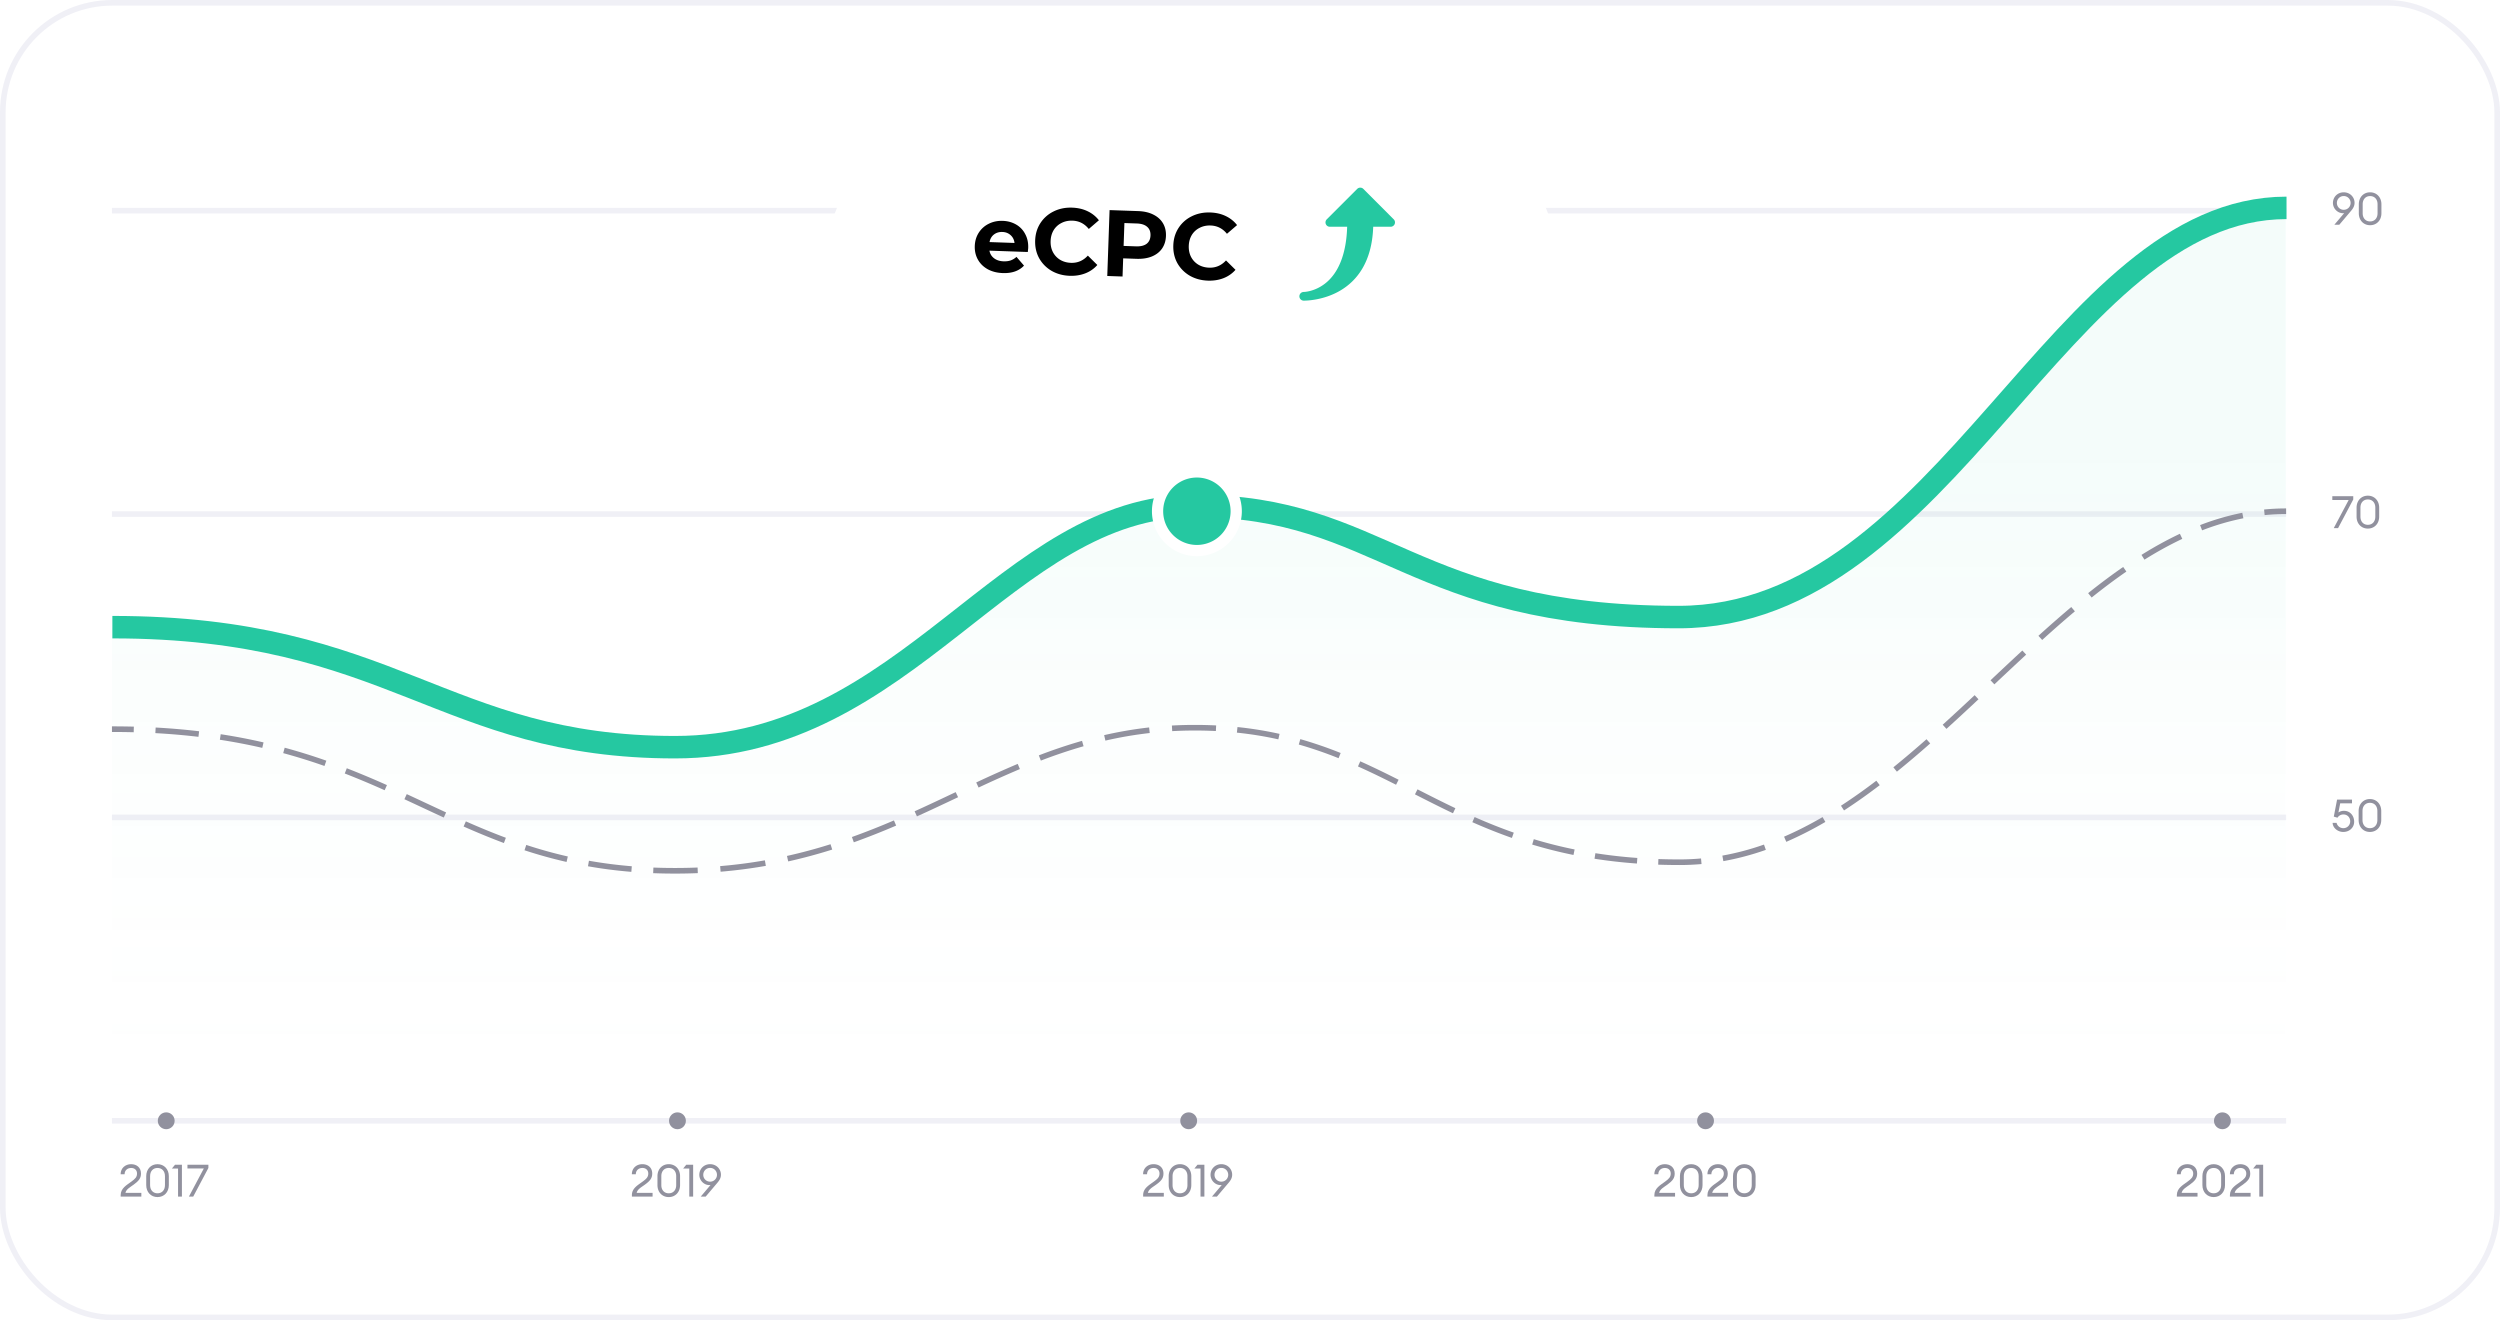
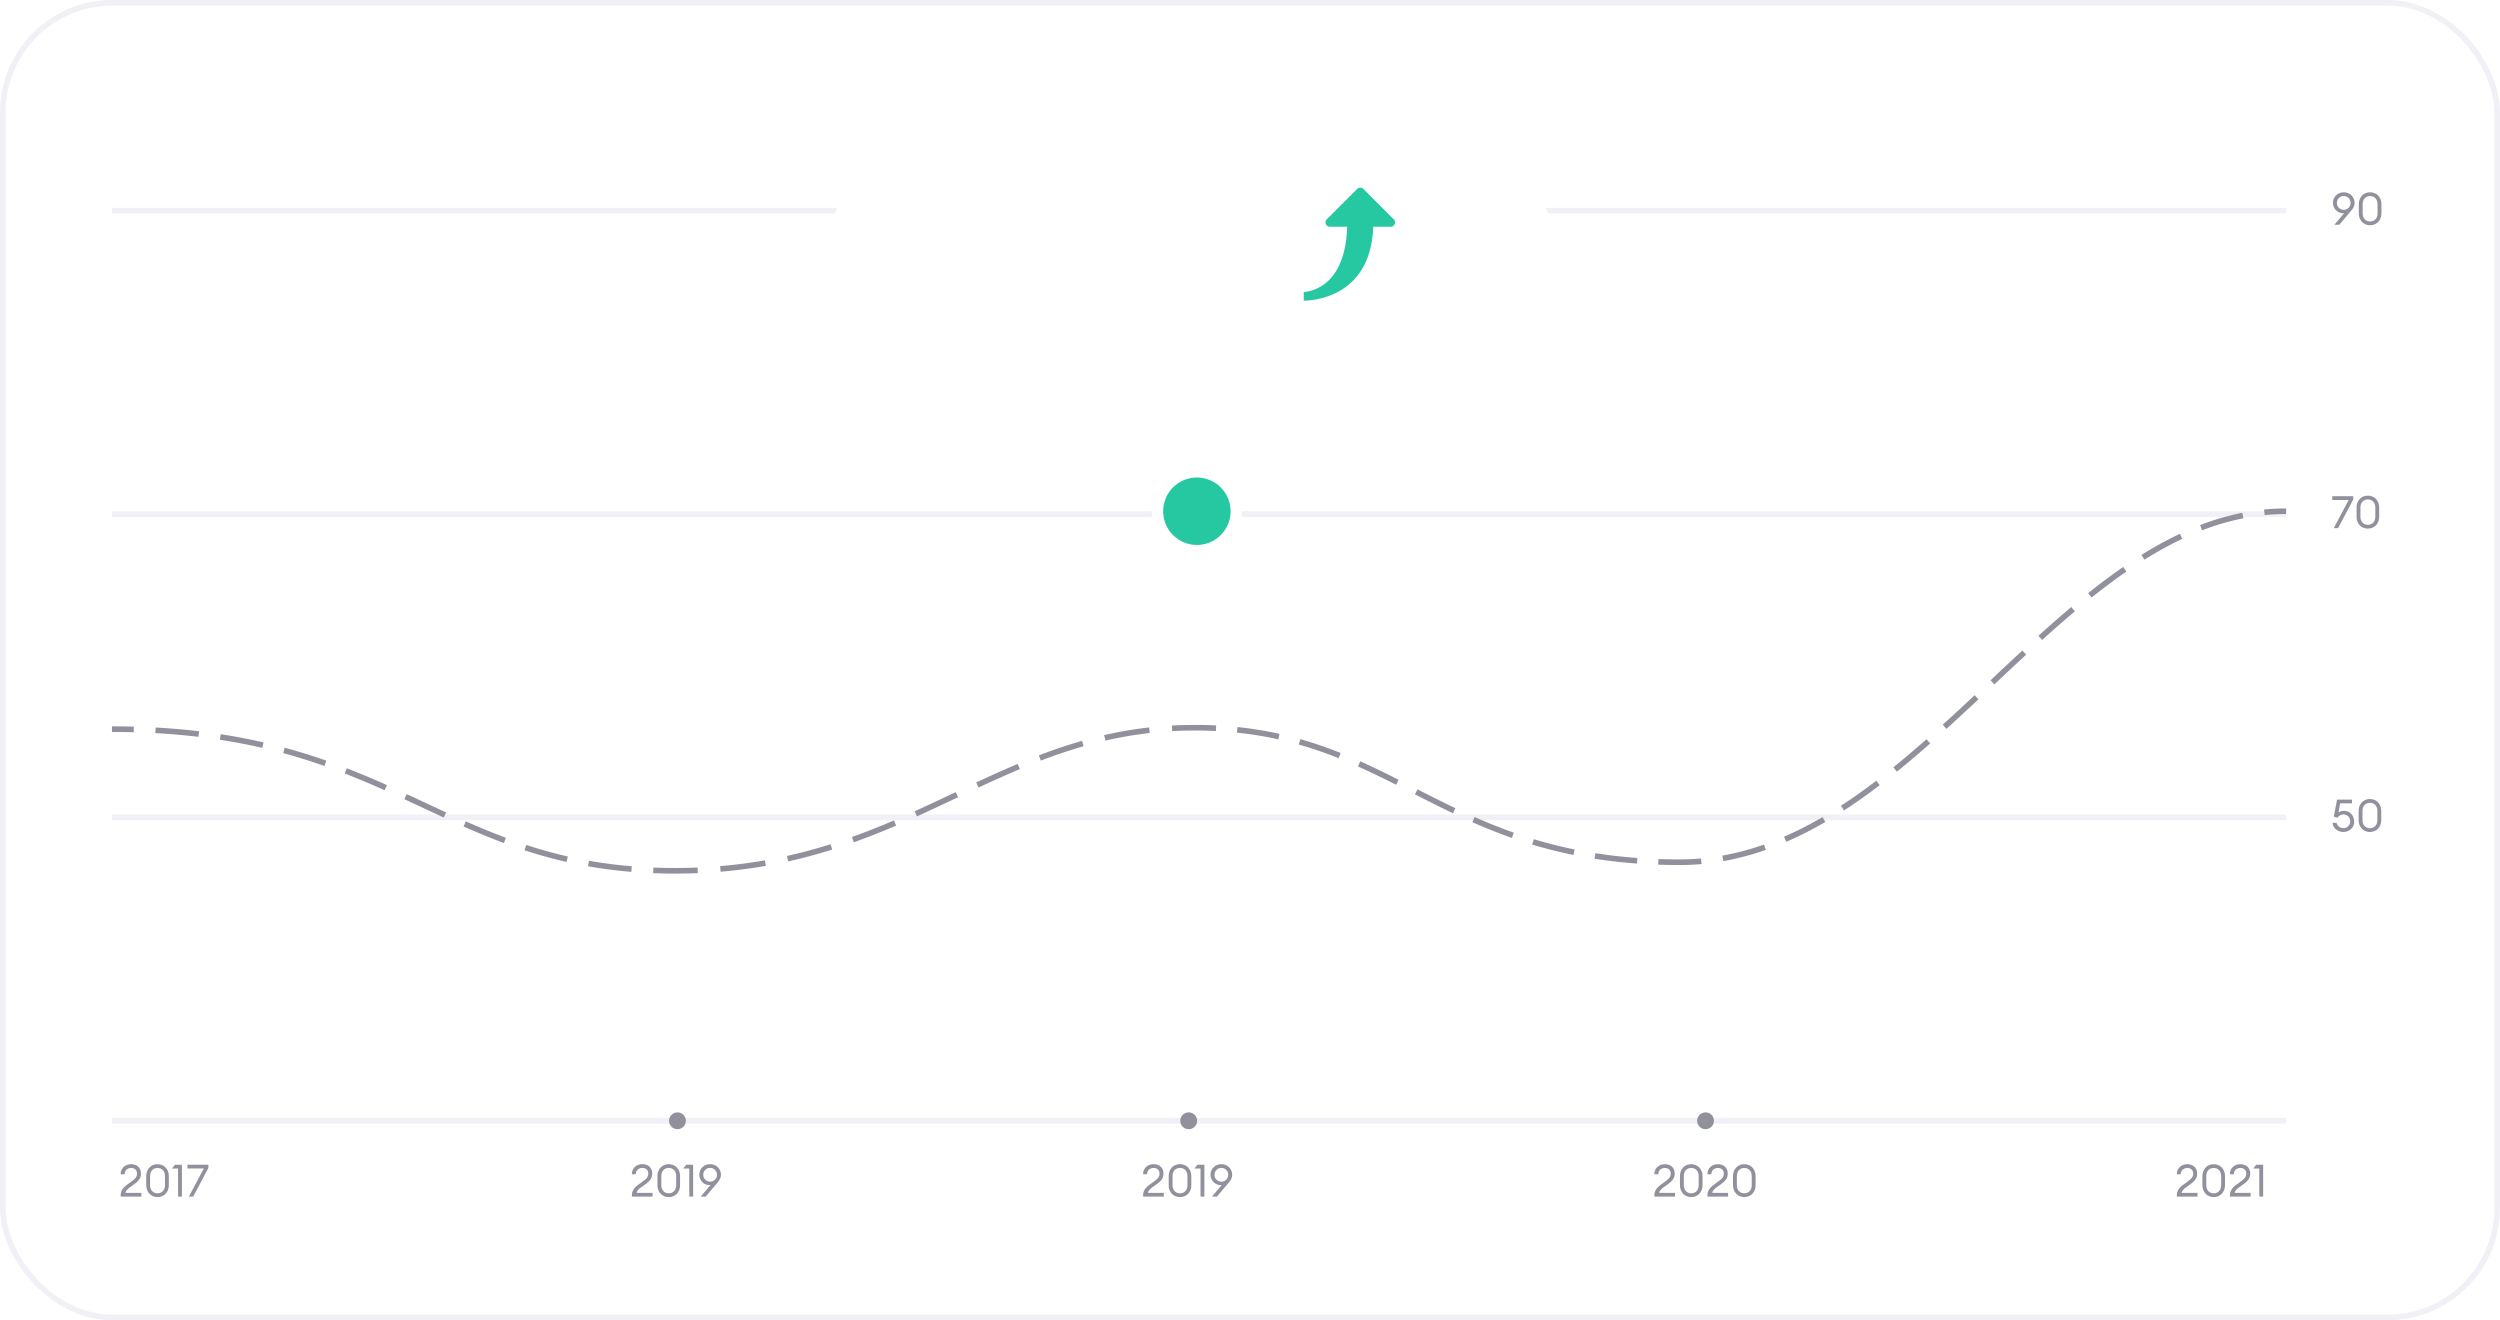
<svg xmlns="http://www.w3.org/2000/svg" width="445" height="235" viewBox="0 0 445 235" fill="none">
  <rect x=".5" y=".5" width="444" height="234" rx="19.5" fill="#fff" />
  <path d="M415.512 40.007h.88l2.08-2.456c.352-.416.64-.848.64-1.448 0-1.032-.824-1.872-1.928-1.872s-1.92.84-1.92 1.896c0 .984.824 1.824 1.776 1.824.08 0 .152 0 .224-.016l-1.752 2.072zm.456-3.888c0-.672.52-1.224 1.216-1.224s1.224.552 1.224 1.224c0 .672-.528 1.224-1.224 1.224a1.207 1.207 0 01-1.216-1.224zm7.925 1.832v-1.584c0-1.256-.848-2.136-2.016-2.136-1.168 0-2.008.88-2.008 2.136v1.584c0 1.264.84 2.136 2.008 2.136 1.168 0 2.016-.872 2.016-2.136zm-3.336 0v-1.584c0-.92.552-1.464 1.32-1.464.776 0 1.328.544 1.328 1.464v1.584c0 .92-.552 1.464-1.328 1.464-.768 0-1.32-.544-1.32-1.464zm-4.381 56.056l2.704-5.104v-.576h-3.728v.672h2.912l-2.656 5.008h.768zm7.318-2.056v-1.584c0-1.256-.848-2.136-2.016-2.136-1.168 0-2.008.88-2.008 2.136v1.584c0 1.264.84 2.136 2.008 2.136 1.168 0 2.016-.872 2.016-2.136zm-3.336 0v-1.584c0-.92.552-1.464 1.32-1.464.776 0 1.328.544 1.328 1.464v1.584c0 .92-.552 1.464-1.328 1.464-.768 0-1.32-.544-1.32-1.464zm-4.95 54.52c.024.872.88 1.616 1.904 1.616 1.104 0 1.928-.8 1.928-1.8 0-1.12-.744-1.96-1.808-1.96-.424 0-.768.128-.992.296l.312-1.624h2.104v-.672H416l-.584 3.032.656.192a1.222 1.222 0 011.072-.576c.704 0 1.192.544 1.192 1.224 0 .672-.52 1.216-1.224 1.216-.6 0-1.072-.408-1.2-.944h-.704zm8.653-.52v-1.584c0-1.256-.848-2.136-2.016-2.136-1.168 0-2.008.88-2.008 2.136v1.584c0 1.264.84 2.136 2.008 2.136 1.168 0 2.016-.872 2.016-2.136zm-3.336 0v-1.584c0-.92.552-1.464 1.32-1.464.776 0 1.328.544 1.328 1.464v1.584c0 .92-.552 1.464-1.328 1.464-.768 0-1.32-.544-1.32-1.464z" fill="#91919E" />
  <path stroke="#F0F0F6" d="M19.928 37.5h387m-387 54h387m-387 54h387m-387 54h387" />
-   <path d="M120.133 132.613c-41.499 0-48.877-20.925-100.205-20.925V198H406.86V36c-40.33 0-59.788 73.425-107.899 73.425-48.111 0-50.673-19.801-86.327-19.801-35.653 0-51.002 42.989-92.5 42.989z" fill="url(#paint0_linear_1447_17)" />
-   <path d="M20.002 111.634c50 0 58.67 21.366 100.143 21.366 41.474 0 58.991-42.947 92.445-42.947 33.454 0 38.527 19.783 86.219 19.783 47.692 0 67.887-72.835 108.192-72.835" stroke="#25C8A1" stroke-width="4" />
  <path d="M19.928 130.291c1.319 0 2.608.017 3.87.05l.026-1c-1.27-.033-2.569-.05-3.896-.05v1zm7.724.206c2.683.148 5.235.371 7.672.66l.117-.993a123.598 123.598 0 00-7.734-.665l-.055.998zm11.483 1.179c2.65.408 5.159.895 7.55 1.446l.225-.974a104.576 104.576 0 00-7.623-1.46l-.152.988zm11.276 2.38a104.45 104.45 0 017.345 2.288l.332-.944a105.761 105.761 0 00-7.415-2.309l-.262.965zm10.956 3.625a156.12 156.12 0 017.101 2.98l.408-.913a157.178 157.178 0 00-7.146-2.999l-.363.932zm10.615 4.579c2.35 1.086 4.69 2.194 7.008 3.262l.418-.908c-2.332-1.075-4.63-2.163-7.006-3.262l-.42.908zm10.537 4.857a130.706 130.706 0 007.176 2.944l.35-.936a130.844 130.844 0 01-7.122-2.922l-.404.914zm10.843 4.231a83.356 83.356 0 007.486 2.079l.222-.975a82.215 82.215 0 01-7.396-2.055l-.312.951zm11.297 2.849c2.445.433 5.009.77 7.72.993l.082-.997a82.117 82.117 0 01-7.628-.981l-.174.985zm11.605 1.228a98.31 98.31 0 003.887.075v-1c-1.316 0-2.597-.025-3.847-.074l-.04.999zm3.887.075c1.382 0 2.735-.028 4.061-.082l-.041-.999a99.617 99.617 0 01-4.02.081v1zm8.116-.335a90.317 90.317 0 008.054-1.041l-.172-.985a89.125 89.125 0 01-7.966 1.03l.084.996zm12.033-1.832a94.225 94.225 0 007.835-2.108l-.301-.954a93.145 93.145 0 01-7.752 2.086l.218.976zm11.679-3.403a132.332 132.332 0 007.536-2.976l-.394-.92a131.2 131.2 0 01-7.479 2.955l.337.941zm11.237-4.61c2.482-1.124 4.913-2.276 7.325-3.417l-.428-.904c-2.413 1.142-4.837 2.29-7.31 3.41l.413.911zm10.974-5.136a210.975 210.975 0 017.352-3.291l-.388-.922a212.293 212.293 0 00-7.387 3.307l.423.906zm11.08-4.794a91.116 91.116 0 017.607-2.559l-.275-.962a92.238 92.238 0 00-7.69 2.587l.358.934zm11.491-3.561a70.639 70.639 0 017.894-1.35l-.112-.994c-2.779.314-5.438.78-8.005 1.37l.223.974zm11.89-1.686a73.208 73.208 0 014.017-.11v-1c-1.387 0-2.743.038-4.072.112l.055.998zm4.017-.11c1.288 0 2.54.032 3.758.092l.05-.999a77.146 77.146 0 00-3.808-.093v1zm7.499.378c2.604.27 5.052.677 7.379 1.195l.217-.976a65.725 65.725 0 00-7.492-1.214l-.104.995zm11.016 2.116a72.085 72.085 0 017.083 2.434l.372-.928a73.015 73.015 0 00-7.182-2.468l-.273.962zm10.536 3.901c2.299 1.028 4.54 2.128 6.782 3.259l.451-.893c-2.248-1.133-4.505-2.241-6.824-3.279l-.409.913zm10.144 4.967c2.212 1.127 4.452 2.264 6.768 3.368l.43-.903c-2.303-1.097-4.532-2.229-6.744-3.356l-.454.891zm10.214 4.953a97.52 97.52 0 007.042 2.805l.332-.943a96.261 96.261 0 01-6.97-2.777l-.404.915zm10.652 3.985c2.321.7 4.763 1.326 7.355 1.852l.199-.98a80.228 80.228 0 01-7.265-1.83l-.289.958zm11.096 2.524c2.386.373 4.895.663 7.549.854l.072-.997a90.357 90.357 0 01-7.466-.845l-.155.988zm11.335 1.055c1.235.042 2.499.064 3.795.064v-1c-1.285 0-2.538-.021-3.76-.064l-.035 1zm3.795.064a44.08 44.08 0 003.917-.174l-.089-.996c-1.26.112-2.536.17-3.828.17v1zm7.801-.693a48.395 48.395 0 007.564-2.006l-.332-.943a47.343 47.343 0 01-7.407 1.964l.175.985zm11.204-3.436a65.78 65.78 0 006.957-3.542l-.503-.864a64.942 64.942 0 01-6.851 3.489l.397.917zm10.276-5.588a102.75 102.75 0 006.356-4.497l-.606-.795a102.198 102.198 0 01-6.294 4.454l.544.838zm9.413-6.901a182.43 182.43 0 005.929-5.027l-.662-.75a181.768 181.768 0 01-5.896 4.999l.629.778zm8.822-7.617a484.855 484.855 0 005.699-5.27l-.684-.73a488.22 488.22 0 01-5.687 5.259l.672.741zm8.526-7.924a909.016 909.016 0 015.659-5.291l-.678-.734a890.965 890.965 0 00-5.666 5.296l.685.729zm8.514-7.903a217.827 217.827 0 015.819-5.098l-.645-.765a220.738 220.738 0 00-5.845 5.122l.671.741zm8.804-7.552c2.042-1.634 4.1-3.183 6.18-4.621l-.568-.823a112.009 112.009 0 00-6.237 4.663l.625.781zm9.398-6.74a65.246 65.246 0 016.735-3.707l-.427-.904a66.322 66.322 0 00-6.838 3.762l.53.848zm10.261-5.22a44.334 44.334 0 017.347-2.149l-.194-.98a45.266 45.266 0 00-7.512 2.196l.359.933zm11.132-2.712a38.6 38.6 0 013.822-.19v-1a39.73 39.73 0 00-3.921.195l.099.995z" fill="#91919E" />
  <path d="M220.046 91a7 7 0 11-14 .001 7 7 0 0114 0z" fill="#25C8A1" stroke="#fff" stroke-width="2" />
  <g filter="url(#filter0_dd_1447_17)">
    <path d="M147.484 44c0-13.255 10.746-24 24-24h81.977c13.255 0 24 10.745 24 24s-10.745 24-24 24h-32.865l-8.123 7-8.124-7h-32.865c-13.254 0-24-10.745-24-24z" fill="#fff" />
    <path d="M220.596 67.5h-.185l-.141.121-7.797 6.72-7.797-6.72-.141-.12h-33.051c-12.978 0-23.5-10.522-23.5-23.5 0-12.98 10.522-23.5 23.5-23.5h81.977c12.979 0 23.5 10.52 23.5 23.5 0 12.978-10.521 23.5-23.5 23.5h-32.865z" stroke="url(#paint1_linear_1447_17)" />
  </g>
  <path fill="#fff" d="M173.506 31.851h77.9v23.211h-77.9z" />
-   <path d="M183.021 44.153c-.001.033-.026.267-.075.702l-6.828-.24c.104.564.379 1.015.826 1.355.447.34 1.012.522 1.694.546.47.016.886-.036 1.249-.158a3.126 3.126 0 001.047-.634l1.339 1.557c-.884.941-2.142 1.384-3.775 1.327-1.018-.036-1.911-.263-2.681-.681-.768-.43-1.353-1.004-1.753-1.722-.401-.719-.585-1.525-.554-2.419.031-.882.266-1.668.704-2.357A4.402 4.402 0 01176 39.83c.752-.377 1.581-.549 2.487-.517.884.03 1.677.248 2.379.653a4.095 4.095 0 011.621 1.701c.389.718.567 1.547.534 2.485zm-4.586-2.862c-.593-.02-1.096.13-1.511.45-.414.322-.676.771-.786 1.349l4.446.155c-.07-.572-.3-1.033-.691-1.383-.39-.36-.877-.55-1.458-.57zm11.97 7.801c-1.197-.042-2.273-.337-3.228-.885a5.976 5.976 0 01-2.206-2.241c-.516-.947-.753-2-.712-3.162.04-1.162.351-2.191.931-3.088a5.813 5.813 0 012.357-2.082c.991-.49 2.091-.715 3.299-.673 1.018.036 1.929.247 2.733.633a5.51 5.51 0 012.026 1.614l-1.801 1.548c-.762-.944-1.73-1.437-2.905-1.478-.727-.025-1.381.114-1.963.418a3.398 3.398 0 00-1.388 1.277c-.333.559-.513 1.2-.538 1.927-.025.726.108 1.38.402 1.96a3.513 3.513 0 001.295 1.387c.559.333 1.202.512 1.929.538 1.175.04 2.175-.388 3.002-1.288l1.688 1.67a5.435 5.435 0 01-2.135 1.485c-.84.329-1.769.475-2.786.44zm12.184-11.518c1.04.036 1.935.24 2.683.614.76.373 1.335.885 1.727 1.536.391.651.572 1.413.541 2.284-.03.86-.263 1.607-.7 2.24-.436.622-1.046 1.093-1.83 1.412-.772.309-1.678.445-2.718.409l-2.366-.083-.113 3.233-2.718-.095.411-11.728 5.083.178zm-.371 6.278c.817.028 1.443-.123 1.881-.455.437-.342.667-.837.69-1.485.023-.66-.172-1.17-.585-1.53-.412-.373-1.027-.573-1.843-.602l-2.215-.078-.142 4.072 2.214.078zm12.778 6.1c-1.197-.042-2.273-.337-3.228-.884a5.983 5.983 0 01-2.206-2.242c-.515-.946-.753-2-.712-3.162.041-1.162.351-2.19.931-3.087a5.819 5.819 0 012.357-2.082c.992-.491 2.091-.715 3.299-.673 1.018.035 1.929.246 2.733.632.815.387 1.49.925 2.026 1.615l-1.801 1.547c-.762-.944-1.73-1.436-2.904-1.477-.727-.026-1.382.114-1.963.418a3.395 3.395 0 00-1.389 1.276c-.333.559-.512 1.201-.538 1.928-.025.725.109 1.379.402 1.96a3.513 3.513 0 001.295 1.387c.56.333 1.203.512 1.93.537 1.174.041 2.175-.388 3.001-1.287l1.689 1.67a5.443 5.443 0 01-2.135 1.485c-.84.328-1.769.475-2.787.44z" fill="#000" />
-   <path d="M232.065 51.968c.019 0 1.884-.017 3.78-1.483 2.456-1.897 3.813-5.387 3.949-10.122h-3.082a.773.773 0 01-.546-1.321l5.416-5.416a.772.772 0 011.093 0l5.408 5.416a.774.774 0 01-.547 1.32h-3.105c-.424 12.778-11.126 13.154-12.367 13.154a.773.773 0 01.001-1.547z" fill="#25C8A1" />
-   <circle cx="29.587" cy="199.5" r="1.5" fill="#91919E" />
+   <path d="M232.065 51.968c.019 0 1.884-.017 3.78-1.483 2.456-1.897 3.813-5.387 3.949-10.122h-3.082a.773.773 0 01-.546-1.321l5.416-5.416a.772.772 0 011.093 0l5.408 5.416a.774.774 0 01-.547 1.32h-3.105c-.424 12.778-11.126 13.154-12.367 13.154z" fill="#25C8A1" />
  <path d="M25.16 212.336h-2.833c.136-.656.8-.984 1.456-1.464.928-.672 1.312-1.152 1.312-1.984 0-1.104-.808-1.664-1.752-1.664-1.048 0-1.872.704-1.872 1.792h.704c.008-.736.552-1.12 1.176-1.12.616 0 1.04.392 1.04.984 0 .664-.352.96-1.008 1.448-.84.624-1.904 1.184-1.904 2.4V213h3.68v-.664zm4.892-1.392v-1.584c0-1.256-.848-2.136-2.016-2.136-1.168 0-2.008.88-2.008 2.136v1.584c0 1.264.84 2.136 2.008 2.136 1.168 0 2.016-.872 2.016-2.136zm-3.336 0v-1.584c0-.92.552-1.464 1.32-1.464.776 0 1.328.544 1.328 1.464v1.584c0 .92-.552 1.464-1.328 1.464-.768 0-1.32-.544-1.32-1.464zM31.693 213h.688v-5.68h-1.224l-.56.68h1.096v5zm2.697 0l2.704-5.104v-.576h-3.728v.672h2.912L33.622 213h.768z" fill="#91919E" />
  <circle cx="120.587" cy="199.5" r="1.5" fill="#91919E" />
  <path d="M116.159 212.336h-2.832c.136-.656.8-.984 1.456-1.464.928-.672 1.312-1.152 1.312-1.984 0-1.104-.808-1.664-1.752-1.664-1.048 0-1.872.704-1.872 1.792h.704c.008-.736.552-1.12 1.176-1.12.616 0 1.04.392 1.04.984 0 .664-.352.96-1.008 1.448-.84.624-1.904 1.184-1.904 2.4V213h3.68v-.664zm4.893-1.392v-1.584c0-1.256-.848-2.136-2.016-2.136-1.168 0-2.008.88-2.008 2.136v1.584c0 1.264.84 2.136 2.008 2.136 1.168 0 2.016-.872 2.016-2.136zm-3.336 0v-1.584c0-.92.552-1.464 1.32-1.464.776 0 1.328.544 1.328 1.464v1.584c0 .92-.552 1.464-1.328 1.464-.768 0-1.32-.544-1.32-1.464zm4.977 2.056h.688v-5.68h-1.224l-.56.68h1.096v5zm2.033 0h.88l2.08-2.456c.352-.416.64-.848.64-1.448 0-1.032-.824-1.872-1.928-1.872s-1.92.84-1.92 1.896c0 .984.824 1.824 1.776 1.824.08 0 .152 0 .224-.016L124.726 213zm.456-3.888c0-.672.52-1.224 1.216-1.224s1.224.552 1.224 1.224c0 .672-.528 1.224-1.224 1.224a1.207 1.207 0 01-1.216-1.224z" fill="#91919E" />
  <circle cx="211.587" cy="199.5" r="1.5" fill="#91919E" />
  <path d="M207.159 212.336h-2.832c.136-.656.8-.984 1.456-1.464.928-.672 1.312-1.152 1.312-1.984 0-1.104-.808-1.664-1.752-1.664-1.048 0-1.872.704-1.872 1.792h.704c.008-.736.552-1.12 1.176-1.12.616 0 1.04.392 1.04.984 0 .664-.352.96-1.008 1.448-.84.624-1.904 1.184-1.904 2.4V213h3.68v-.664zm4.893-1.392v-1.584c0-1.256-.848-2.136-2.016-2.136-1.168 0-2.008.88-2.008 2.136v1.584c0 1.264.84 2.136 2.008 2.136 1.168 0 2.016-.872 2.016-2.136zm-3.336 0v-1.584c0-.92.552-1.464 1.32-1.464.776 0 1.328.544 1.328 1.464v1.584c0 .92-.552 1.464-1.328 1.464-.768 0-1.32-.544-1.32-1.464zm4.977 2.056h.688v-5.68h-1.224l-.56.68h1.096v5zm2.033 0h.88l2.08-2.456c.352-.416.64-.848.64-1.448 0-1.032-.824-1.872-1.928-1.872s-1.92.84-1.92 1.896c0 .984.824 1.824 1.776 1.824.08 0 .152 0 .224-.016L215.726 213zm.456-3.888c0-.672.52-1.224 1.216-1.224s1.224.552 1.224 1.224c0 .672-.528 1.224-1.224 1.224a1.207 1.207 0 01-1.216-1.224z" fill="#91919E" />
  <circle cx="303.587" cy="199.5" r="1.5" fill="#91919E" />
  <path d="M298.159 212.336h-2.832c.136-.656.8-.984 1.456-1.464.928-.672 1.312-1.152 1.312-1.984 0-1.104-.808-1.664-1.752-1.664-1.048 0-1.872.704-1.872 1.792h.704c.008-.736.552-1.12 1.176-1.12.616 0 1.04.392 1.04.984 0 .664-.352.96-1.008 1.448-.84.624-1.904 1.184-1.904 2.4V213h3.68v-.664zm4.893-1.392v-1.584c0-1.256-.848-2.136-2.016-2.136-1.168 0-2.008.88-2.008 2.136v1.584c0 1.264.84 2.136 2.008 2.136 1.168 0 2.016-.872 2.016-2.136zm-3.336 0v-1.584c0-.92.552-1.464 1.32-1.464.776 0 1.328.544 1.328 1.464v1.584c0 .92-.552 1.464-1.328 1.464-.768 0-1.32-.544-1.32-1.464zm7.889 1.392h-2.832c.136-.656.8-.984 1.456-1.464.928-.672 1.312-1.152 1.312-1.984 0-1.104-.808-1.664-1.752-1.664-1.048 0-1.872.704-1.872 1.792h.704c.008-.736.552-1.12 1.176-1.12.616 0 1.04.392 1.04.984 0 .664-.352.96-1.008 1.448-.84.624-1.904 1.184-1.904 2.4V213h3.68v-.664zm4.893-1.392v-1.584c0-1.256-.848-2.136-2.016-2.136-1.168 0-2.008.88-2.008 2.136v1.584c0 1.264.84 2.136 2.008 2.136 1.168 0 2.016-.872 2.016-2.136zm-3.336 0v-1.584c0-.92.552-1.464 1.32-1.464.776 0 1.328.544 1.328 1.464v1.584c0 .92-.552 1.464-1.328 1.464-.768 0-1.32-.544-1.32-1.464z" fill="#91919E" />
-   <circle cx="395.587" cy="199.5" r="1.5" fill="#91919E" />
  <path d="M391.159 212.336h-2.832c.136-.656.8-.984 1.456-1.464.928-.672 1.312-1.152 1.312-1.984 0-1.104-.808-1.664-1.752-1.664-1.048 0-1.872.704-1.872 1.792h.704c.008-.736.552-1.12 1.176-1.12.616 0 1.04.392 1.04.984 0 .664-.352.96-1.008 1.448-.84.624-1.904 1.184-1.904 2.4V213h3.68v-.664zm4.893-1.392v-1.584c0-1.256-.848-2.136-2.016-2.136-1.168 0-2.008.88-2.008 2.136v1.584c0 1.264.84 2.136 2.008 2.136 1.168 0 2.016-.872 2.016-2.136zm-3.336 0v-1.584c0-.92.552-1.464 1.32-1.464.776 0 1.328.544 1.328 1.464v1.584c0 .92-.552 1.464-1.328 1.464-.768 0-1.32-.544-1.32-1.464zm7.889 1.392h-2.832c.136-.656.8-.984 1.456-1.464.928-.672 1.312-1.152 1.312-1.984 0-1.104-.808-1.664-1.752-1.664-1.048 0-1.872.704-1.872 1.792h.704c.008-.736.552-1.12 1.176-1.12.616 0 1.04.392 1.04.984 0 .664-.352.96-1.008 1.448-.84.624-1.904 1.184-1.904 2.4V213h3.68v-.664zm1.549.664h.688v-5.68h-1.224l-.56.68h1.096v5z" fill="#91919E" />
  <rect x=".5" y=".5" width="444" height="234" rx="19.5" stroke="#F0F0F6" />
  <defs>
    <linearGradient id="paint0_linear_1447_17" x1="183" y1="80.065" x2="183" y2="197.815" gradientUnits="userSpaceOnUse">
      <stop stop-color="#25C8A1" stop-opacity=".05" />
      <stop offset="1" stop-color="#fff" stop-opacity="0" />
    </linearGradient>
    <linearGradient id="paint1_linear_1447_17" x1="253.957" y1="20" x2="223.688" y2="80.602" gradientUnits="userSpaceOnUse">
      <stop offset=".016" stop-color="#fff" stop-opacity=".1" />
      <stop offset="1" stop-color="#fff" stop-opacity=".03" />
    </linearGradient>
    <filter id="filter0_dd_1447_17" x="134.154" y="8.973" width="155.977" height="81" filterUnits="userSpaceOnUse" color-interpolation-filters="sRGB">
      <feFlood flood-opacity="0" result="BackgroundImageFix" />
      <feColorMatrix in="SourceAlpha" values="0 0 0 0 0 0 0 0 0 0 0 0 0 0 0 0 0 0 127 0" result="hardAlpha" />
      <feOffset dx="-.069" dy=".413" />
      <feGaussianBlur stdDeviation="1.056" />
      <feColorMatrix values="0 0 0 0 0.471 0 0 0 0 0.533 0 0 0 0 0.71 0 0 0 0.05 0" />
      <feBlend in2="BackgroundImageFix" result="effect1_dropShadow_1447_17" />
      <feColorMatrix in="SourceAlpha" values="0 0 0 0 0 0 0 0 0 0 0 0 0 0 0 0 0 0 127 0" result="hardAlpha" />
      <feOffset dx="-.331" dy="1.972" />
      <feGaussianBlur stdDeviation="6.5" />
      <feColorMatrix values="0 0 0 0 0.471 0 0 0 0 0.533 0 0 0 0 0.71 0 0 0 0.1 0" />
      <feBlend in2="effect1_dropShadow_1447_17" result="effect2_dropShadow_1447_17" />
      <feBlend in="SourceGraphic" in2="effect2_dropShadow_1447_17" result="shape" />
    </filter>
  </defs>
</svg>